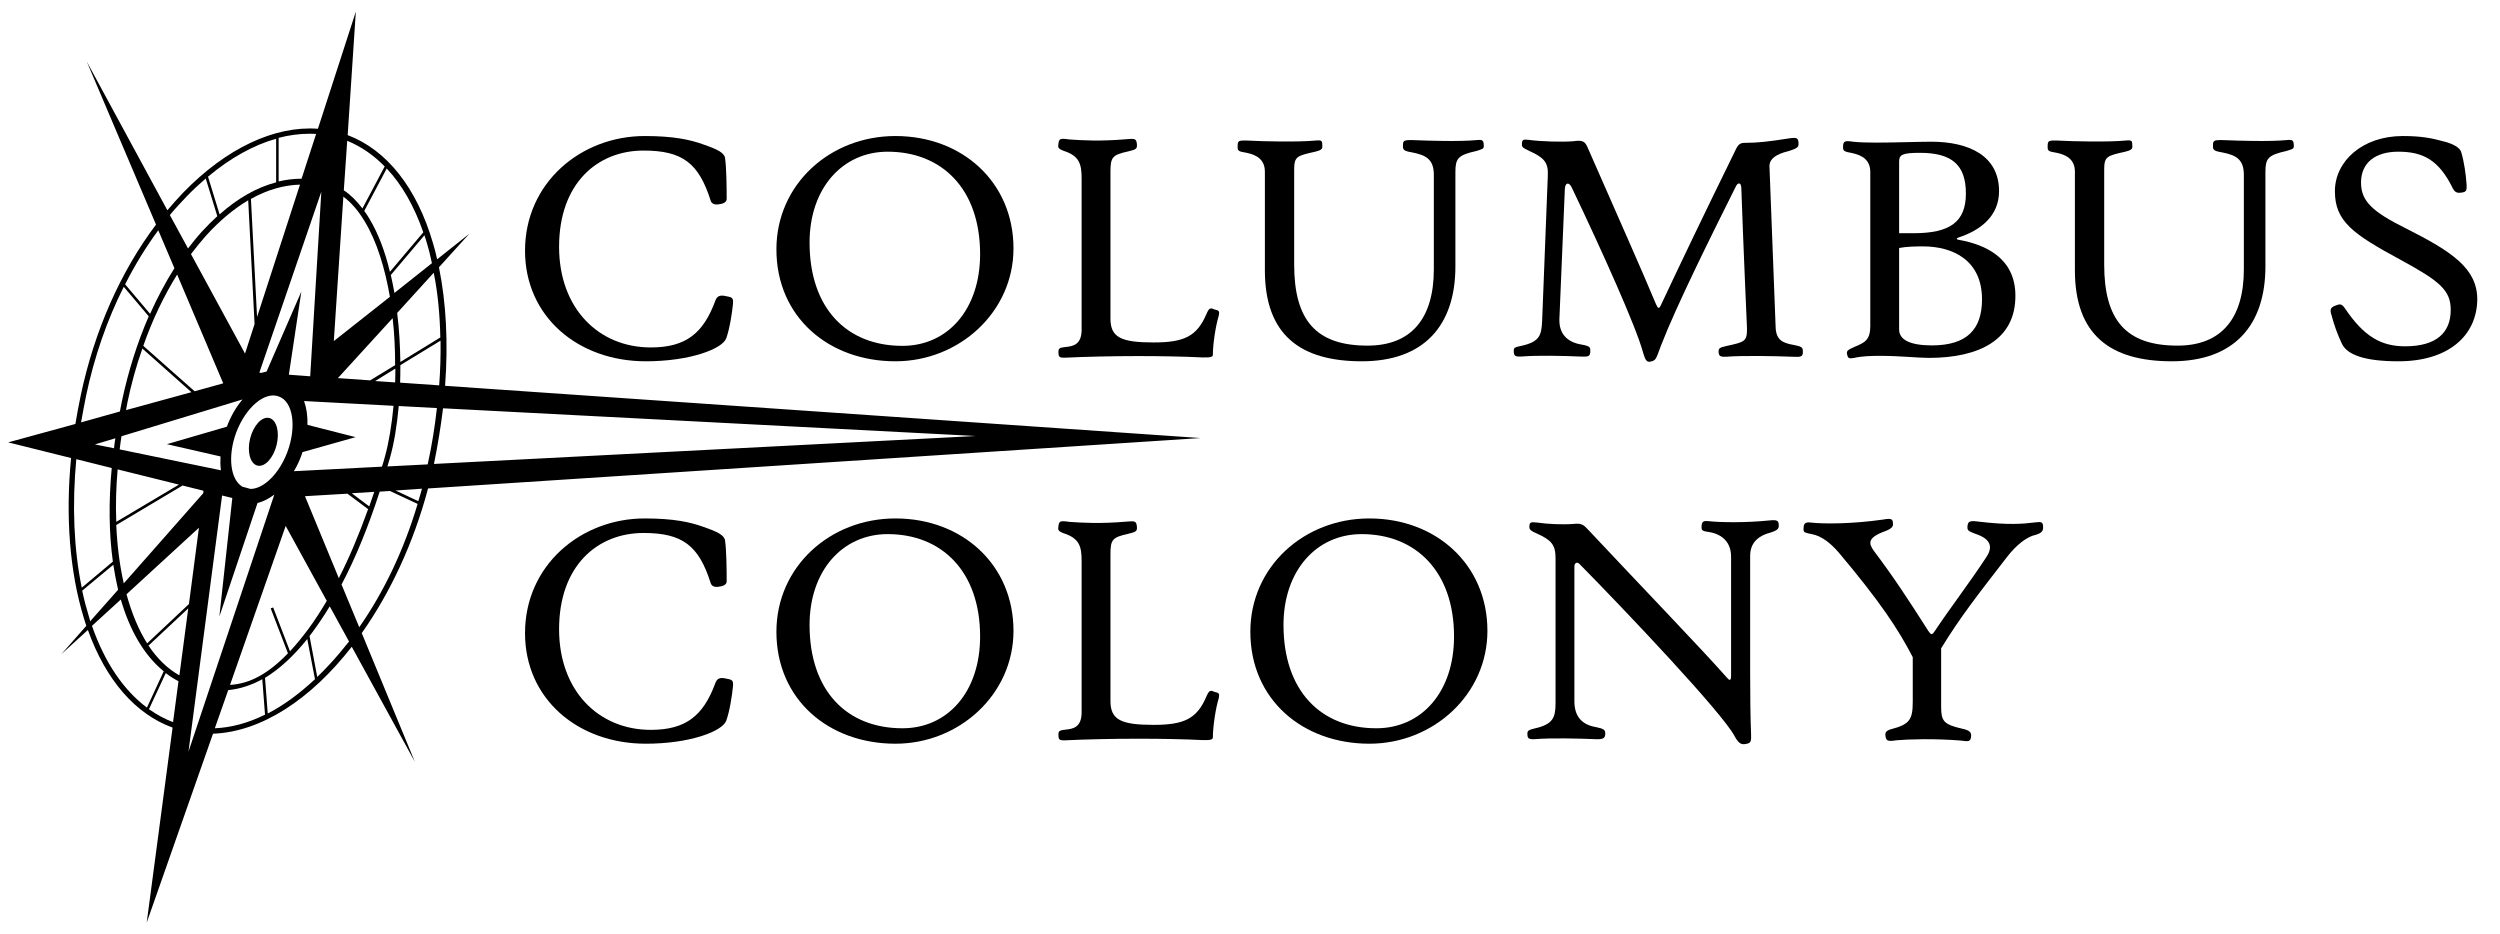
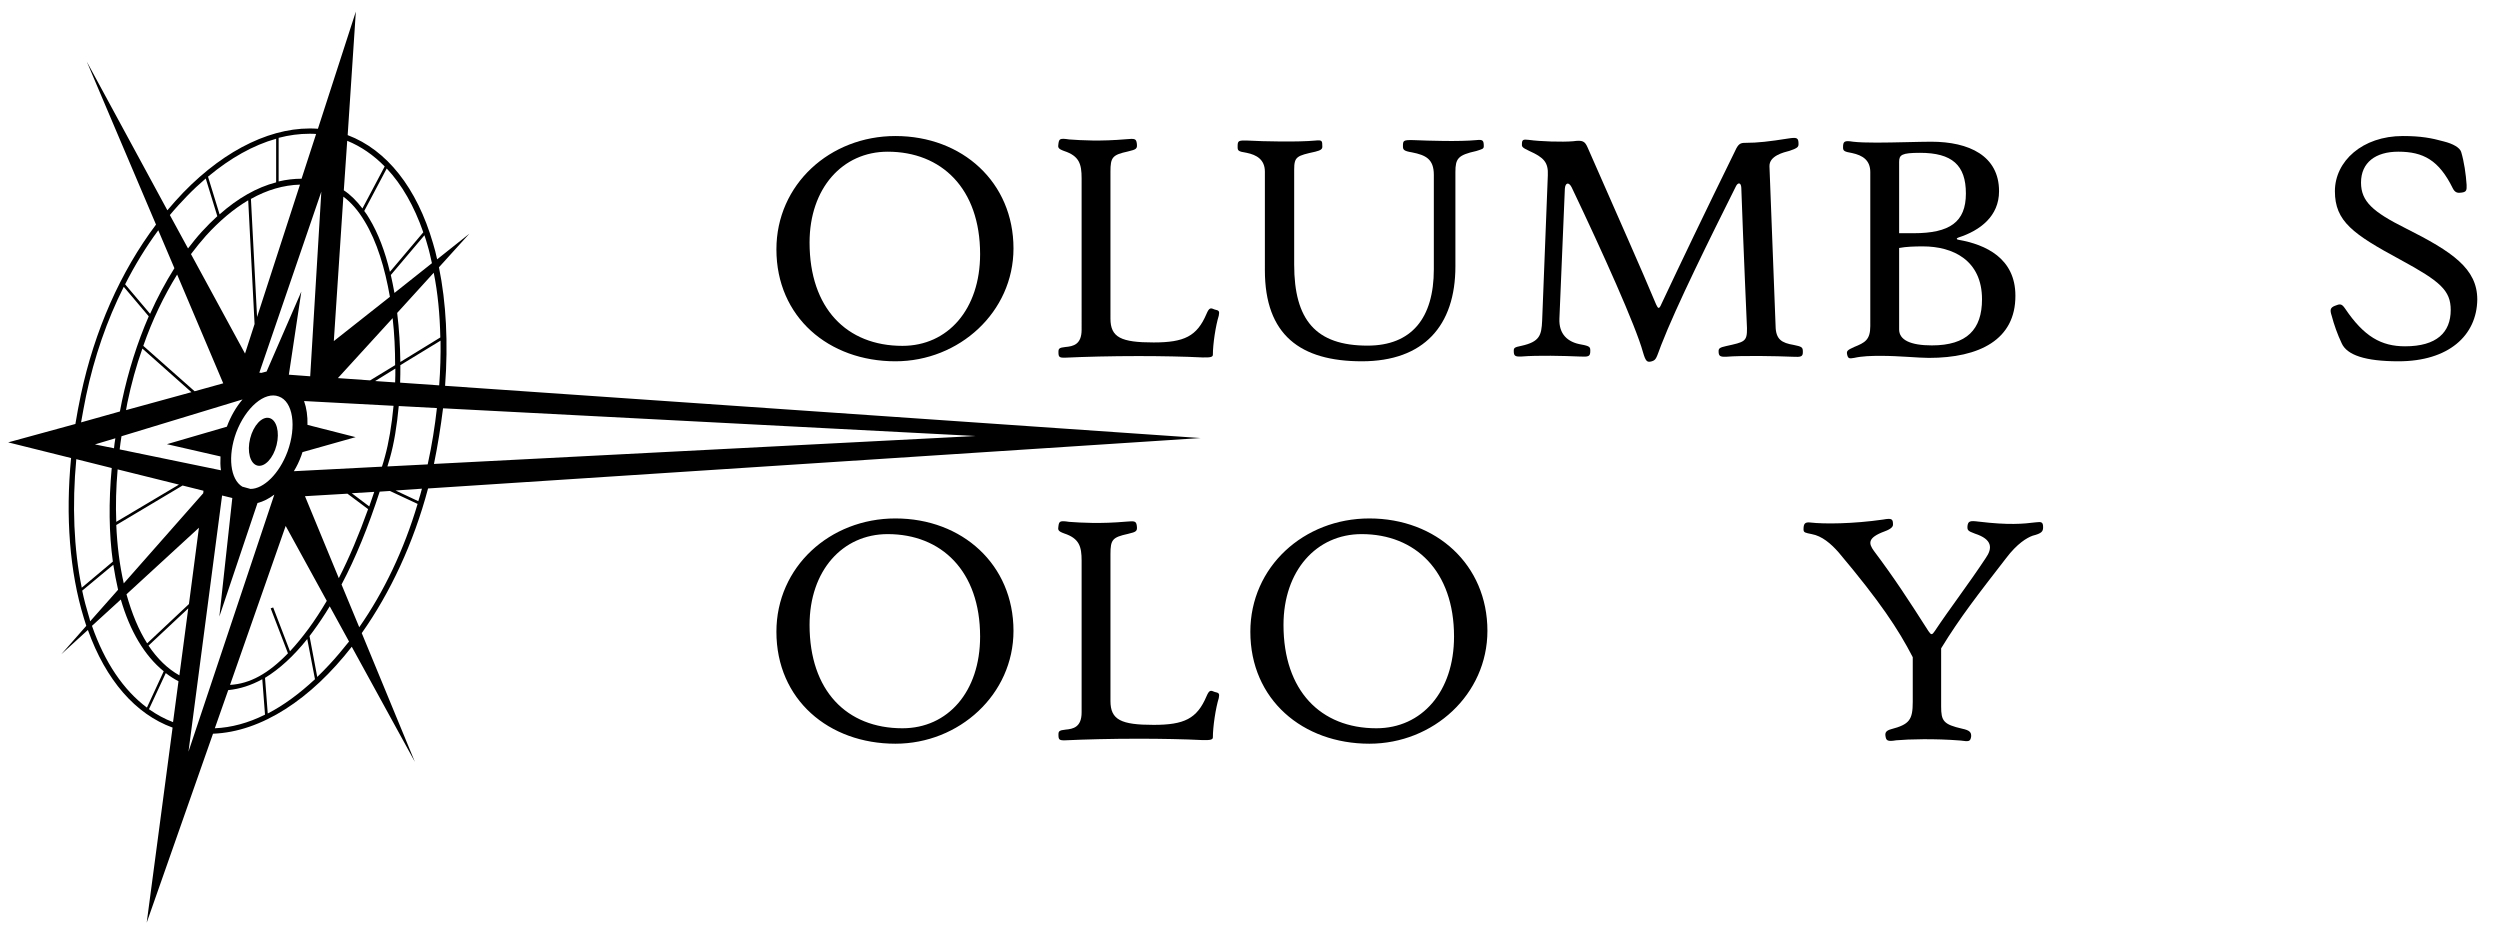
<svg xmlns="http://www.w3.org/2000/svg" version="1.1" id="Layer_1" x="0px" y="0px" viewBox="0 0 1100.9 411.3" style="enable-background:new 0 0 1100.9 411.3;" xml:space="preserve">
  <style type="text/css">
	.st0{fill:#000000;}
</style>
  <g>
    <ellipse transform="matrix(0.242 -0.97 0.97 0.242 -100.764 259.998)" class="st0" cx="116" cy="194.5" rx="10.8" ry="6" />
    <path class="st0" d="M159.3,278.8c12.5-17.7,22.8-39.6,29.2-63.7l340.2-22.2l-332.7-23c1.4-18.8,0.5-36.5-2.7-52.2l13.4-14.8   l-14.2,11.3c-0.5-2.4-1.1-4.7-1.8-7c-7.1-24.5-20.4-41.2-37.6-47.7l3.6-54.4L140,56.7c-19.1-1.4-40.4,8.6-59.3,28.1   c-2.4,2.5-4.7,5.1-7,7.8L38.2,27.1l30.5,71.8c-15.6,20.7-27.1,46.7-33.1,75c-0.9,4.3-1.7,8.5-2.4,12.8l-29.6,8.1l27.7,6.9   c-2.5,25.8-0.6,50.1,5.6,70.4c0.4,1.2,0.7,2.3,1.1,3.5l-11,12.5l11.7-10.7c7.9,22.1,21,37.1,37.3,43l-11.4,85.9l29.2-83.2   c21.4-0.8,43.2-15.3,61.1-38.3l27.8,50.7L159.3,278.8z M97.1,201c-0.1,2.1-0.1,4.2,0.2,6.1l-44.6-9.2c0.2-1.9,0.5-3.8,0.8-5.8   l53.3-16.2c-2.8,3.3-5.2,7.4-6.9,12l-26.4,7.7L97.1,201z M188.3,204.5l-17.7,0.9c0.4-1.2,0.7-2.4,1.1-3.7   c1.8-6.3,3.1-14.2,3.9-22.9l16.8,0.9c-0.9,8.1-2.2,16.3-4,24.5C188.4,204.3,188.4,204.4,188.3,204.5z M117.4,163.6l-2.3,0.6   l-0.9-0.1l27.3-79.7l-4.9,81.3l-9.4-0.7l5.5-36.6L117.4,163.6z M83.2,266l-18.4,17.3c-3.7-5.8-6.7-13-9.1-21.6l31.9-29.3L83.2,266z    M162.6,223l-7.7-5.8l9.9-0.6C164.1,218.8,163.3,220.9,162.6,223z M151.2,86.6c3.5,2.6,6.6,6.2,9.4,10.9   c5.4,8.9,8.9,20.6,11.1,33.2L147,150.2L151.2,86.6z M172.9,140.1c0.8,6.9,1.1,13.9,1.1,20.7l-11,6.7l-14.2-1L172.9,140.1z    M174.1,162.3c0,2,0,4.1-0.1,6.1l-8.8-0.6L174.1,162.3z M51.8,206.7l27,6.7l-27.6,16.4C50.9,222.4,51.1,214.7,51.8,206.7z    M56.1,177.3c1.7-8.2,3.9-16.2,6.6-23.8l21.6,19.2l-28.8,7.9C55.7,179.5,55.9,178.4,56.1,177.3z M85.7,172.3l-22.6-20   c4-11.5,9.1-22,14.9-31.4l20.3,47.9L85.7,172.3z M84.1,111.9c2.1-2.8,4.3-5.5,6.6-8.1c6-6.6,12.2-11.8,18.6-15.6l2.8,54.5l-4.2,13   L84.1,111.9z M113.2,139.6l-2.7-52c7.1-4,14.4-6.1,21.6-6.3L113.2,139.6z M132.7,200.6c0.2-0.5,0.3-1,0.5-1.5l23.4-6.6l-21.2-5.4   c0.1-3.9-0.4-7.4-1.5-10.5l5.5,0.3l33.9,1.8c-0.8,8.5-2.1,16.3-3.8,22.4c-0.4,1.5-0.8,2.9-1.3,4.4l-38.8,2   C130.7,205.4,131.8,203.1,132.7,200.6z M153,217.4l9.1,6.8c-4,11.2-8.3,21.4-12.9,30.4l-14.9-36.1L153,217.4z M162.6,96.2   c-0.7-1.2-1.4-2.3-2.2-3.3l9.9-18.7c6.7,7.1,12.1,16.6,16.1,28.1l-14.7,17.4C169.6,110.9,166.6,102.8,162.6,96.2z M96.7,94.4   l-5.1-16.6c9.8-8.2,20-13.9,30-16.7v19.2C113.1,82.5,104.7,87.3,96.7,94.4z M50.2,197.4l-8.4-1.7l9-2.7   C50.6,194.5,50.3,195.9,50.2,197.4z M79,297.4c-5.2-2.9-9.7-7.3-13.6-13.1l17.5-16.4L79,297.4z M54.5,256.9   c-1.8-7.9-2.9-16.5-3.3-25.7l29.2-17.4l9.2,2.3l-0.1,1.1L54.5,256.9z M104,190.5c4.2-11.1,12.6-18.3,18.8-15.9   c6.2,2.2,7.9,13.1,3.8,24.3c-3.6,9.7-10.5,16.4-16.3,16.4l-3.6-1C101.4,211.1,100.2,200.9,104,190.5z M143.9,264.6   c-2.6,4.4-5.2,8.4-7.9,12.1c-2.8,3.8-5.6,7.2-8.3,10.1l-7.4-19.3l-1.1,0.4l7.6,19.8c-8.6,8.9-16.7,13.4-25.5,13.9l24.5-70   L143.9,264.6z M135.3,281.4l3.4,17.7c-6.9,6.4-13.8,11.5-20.8,15.1l-1.2-15.7C123.1,294.6,129.3,288.9,135.3,281.4z M167.2,216.5   l4.5-0.3l12.2,5.7c-6,20.2-14.8,38.7-25.7,54.3l-7.8-18.8C156.6,245.7,162.2,231.9,167.2,216.5z M184.2,220.7l-10-4.7l11.6-0.8   C185.3,217.1,184.8,218.9,184.2,220.7z M429.7,192l-238.6,12.3c1.7-8.3,3-16.5,4-24.5L429.7,192z M176.2,168.5   c0.1-2.5,0.1-5.1,0.1-7.7L194,150c0.1,6.4-0.1,13-0.6,19.7L176.2,168.5z M193.9,148.6l-17.6,10.8c-0.1-7.1-0.5-14.4-1.4-21.6   l16.1-17.7C192.8,129,193.7,138.6,193.9,148.6z M173.7,129c-0.5-2.7-1-5.3-1.6-7.9l14.8-17.5c0.5,1.4,0.9,2.8,1.3,4.2   c0.8,2.6,1.4,5.4,2,8.1L173.7,129z M169.4,73.3l-9.8,18.5c-2.5-3.3-5.2-6-8.2-8l1.5-21.8C159,64.5,164.5,68.3,169.4,73.3z    M139.2,59l-6.4,19.7c-3.3,0-6.7,0.4-10.1,1.2V60.7c4.6-1.2,9.1-1.8,13.6-1.8C137.3,58.9,138.3,58.9,139.2,59z M82.3,86.4   c2.7-2.8,5.5-5.4,8.3-7.8l5.1,16.6c-2.3,2.1-4.6,4.4-6.8,6.8c-2.1,2.3-4.1,4.8-6.1,7.4l-8-14.7C77.2,91.8,79.7,89.1,82.3,86.4z    M76.8,118.1c-3.9,6.2-7.5,12.9-10.7,20.1l-11-13c4.3-8.5,9.2-16.5,14.6-23.8L76.8,118.1z M37.9,174.3c3.6-17.1,9.2-33.3,16.6-48   l11,13c-5,11.5-9,24.1-11.8,37.3c-0.3,1.5-0.6,3.1-0.9,4.6L35.7,186C36.4,182.1,37.1,178.2,37.9,174.3z M33.6,202.2l15.6,3.9   c-1.4,15-1.2,28.9,0.5,41.2L36,258.8C32.5,241.7,31.7,222.4,33.6,202.2z M39.1,271.3c-1.1-3.6-2.1-7.3-2.9-11.2l13.7-11.4   c0.6,3.8,1.3,7.5,2.1,11l-12.3,13.9C39.6,272.8,39.3,272.1,39.1,271.3z M40.5,275.6L53.2,264c4,13.8,10.4,24.7,18.9,31.6l-7.4,16   C54.4,303.9,46.1,291.7,40.5,275.6z M65.6,312.3l7.4-15.9c1.8,1.4,3.7,2.6,5.6,3.6l-2.4,18C72.5,316.6,69,314.7,65.6,312.3z    M97.8,218.2l4.5,1.1l-5.7,52.2l16.8-50c2.5-0.6,5-1.9,7.4-3.7L83,331L97.8,218.2z M100.5,303.9c5.1-0.5,10.1-2.1,15-4.8l1.2,15.6   c-7.4,3.7-14.9,5.7-22.1,6L100.5,303.9z M145,292.7c-1.8,1.9-3.5,3.7-5.3,5.4l-3.4-18c0.5-0.7,1-1.3,1.5-2c2.5-3.4,5-7.1,7.4-11.1   l8.5,15.5C150.9,286,148,289.5,145,292.7z" />
  </g>
  <g>
-     <path class="st0" d="M319.8,149c-1.8,4.7-16.1,10.1-35.4,10.1c-29.9,0-53.2-19.7-53.2-48.7c0-29.9,24.6-50.5,52.7-50.5   c12.7,0,20,1.6,25.8,3.7c6.4,2.2,9.3,3.7,9.6,6.1c0.6,4.3,0.7,12.6,0.7,17.9c0,1.6-1.8,2.2-3.7,2.4c-2.2,0.3-3.1-0.7-3.4-1.8   c-5.2-16.3-12.3-21.9-29.5-21.9c-20.3,0-37.2,14.4-37.2,42.4c0,27,17.3,44.3,40.4,44.3c15.6,0,23.1-6.4,28.3-20.3   c0.7-2.1,1.8-3.1,5.2-2.2c2.5,0.4,2.8,0.9,2.7,3.1C322.4,137.6,321.4,144.5,319.8,149z" />
    <path class="st0" d="M394.3,159.1c-29.3,0-52.4-19.4-52.4-49.3c0-28.6,23.6-49.9,52.4-49.9c29.5,0,52,20.4,52,49.5   C446.3,137.4,422.4,159.1,394.3,159.1z M390.9,66.8c-19.9,0-34.4,16.1-34.4,40c0,28.9,16.3,45.5,40.9,45.5   c20,0,34.2-16.1,34.2-40.4C431.6,83,414.6,66.8,390.9,66.8z" />
    <path class="st0" d="M534.1,156.2c0,1-1,1.3-4.6,1.2c-7.9-0.4-18.1-0.6-28.3-0.6c-11.7,0-23.6,0.3-32,0.7c-2.8,0.1-3.1-0.3-3.1-2.5   c0-1.5,0.3-1.9,3.1-2.2c3.3-0.3,7.1-1,7.1-7.6V78.5c0-6.2-1-9.8-7.7-12c-2.7-1-2.8-1.5-2.5-3.3c0.3-2.1,0.7-2.4,4.7-1.8   c5.5,0.4,13.8,0.9,25.2-0.1c3.6-0.3,4.3-0.3,4.6,1.8c0.3,2.4-0.1,2.7-3.9,3.6c-6.8,1.5-7.7,2.5-7.7,8.9c0,11.3,0,64.7,0,64.7   c0,8.3,4.7,10.5,19,10.5c13.5,0,19.1-2.7,23.3-12.6c1.2-2.8,1.8-2.7,3.6-1.9c1.9,0.4,2.2,0.7,1.8,2.7   C535.3,143.5,534.1,151.6,534.1,156.2z" />
    <path class="st0" d="M650.1,66.5c-8.1,1.8-9.2,3.3-9.2,9.3c0,7.9,0,34.5,0,41.5c0,26.1-13.9,41.8-41.2,41.8   c-27.1,0-42.7-11.6-42.7-40.1c0-20.6,0-43.4,0-43.4c0-5.3-3.6-7.4-8-8.3c-3.9-0.6-4-1-4-2.7c0-2.7,0.3-2.8,4.4-2.7   c7.1,0.4,22.4,0.7,29.8,0c3-0.3,3.1,0,3.1,2.7c0,1-0.6,1.6-3.1,2.2c-8.1,1.8-9.3,2.1-9.3,7.9c0,0,0,17.9,0,41.8   c0,24.4,9.5,35.7,32.3,35.7c19.4,0,29.2-12.1,29.2-33.6c0-12.3,0-41.6,0-41.6c0-7-3.6-8.7-9.6-9.9c-3.7-0.6-4-1.2-4-2.7   c0-2.5,0.1-2.8,4.6-2.7c7.1,0.3,20.3,0.7,27.7,0c2.8-0.3,3.3,0,3.3,2.7C653.4,65.6,652.6,65.7,650.1,66.5z" />
    <path class="st0" d="M789.4,157.1c-7.1-0.3-22.1-0.6-29.3,0c-2.8,0.1-3.3-0.4-3.3-2.5c0-1.2,0.6-1.6,3.3-2.2   c8.1-1.8,9.3-1.9,9.2-7.9c0,0-1.6-36-2.5-61.8c-0.1-2.4-1.5-2.5-2.4-0.6c-11.1,22.2-26.2,52.6-32.9,69.9c-2.1,5.5-2.1,6.5-4.1,7.1   c-2.1,0.6-2.7,0.1-3.9-4c-3.1-11.4-17.9-44.3-31.4-72.6c-1.2-2.4-2.8-2.2-3,0.6c-1,23.1-2.4,57.2-2.4,57.2   c-0.3,6.8,3.6,10.4,9.6,11.4c3.9,0.7,4,1.2,4,2.8c0,2.5-0.7,2.7-4.6,2.5c-7.1-0.3-18.5-0.6-25.8,0c-2.8,0.1-3.3-0.3-3.3-2.5   c0-1.3,0.3-1.6,3.3-2.2c8.2-1.8,8.9-4.7,9.2-11.1l2.5-64c0.3-5.8-1.9-7.9-8.1-10.7c-3.4-1.6-3.4-1.9-3.3-3.4   c0.1-1.6,0.6-1.8,3.1-1.5c4.9,0.7,14.7,1,19.4,0.6c4.3-0.6,5.2,0,6.4,2.7c13.5,30.8,23.7,53.6,30.2,69.2c0.9,1.9,1.3,2.2,2.4-0.4   c8.7-18.5,18.8-39.6,32.3-67.1c1.5-3.4,2.5-3.7,4.6-3.7c5.5,0,10.5-0.6,18.8-1.9c3.9-0.6,4.6-0.4,4.6,2.4c0,1.3-0.4,1.8-3.9,3   c-2.7,0.7-9,2.2-8.9,6.8l2.7,70.4c0.1,5.9,2.7,7.4,8,8.3c3.3,0.7,4,0.9,4,2.8C794,157.1,793.2,157.3,789.4,157.1z" />
    <path class="st0" d="M849.4,157.6c-4.7,0-13-0.9-21.2-0.9c-4.1,0-8.1,0.1-11.7,0.9c-2.2,0.4-2.7,0.3-3.1-1.5   c-0.3-1.5,0-1.9,3.1-3.3c4.7-1.9,7.1-3.1,7.1-9.2V75.8c0-5.3-3.4-7.4-8-8.4c-3.4-0.6-4-0.9-4-2.5c0-2.7,0.6-3.1,4.4-2.5   c2.5,0.3,6.2,0.4,10.4,0.4c7.4,0,19.1-0.4,24-0.4c16.7,0,29.9,6.2,29.9,21.8c0,11-8.3,17.3-17.9,20.4c-1,0.3-0.9,0.9,0.1,1   c11.9,2.1,25,8.1,25,24.6C887.6,149.6,871.6,157.6,849.4,157.6z M845.5,67.3c-8.1,0-9.2,0.9-9.2,4v31.4c2.5,0,3.6,0,6.4,0   c15.9,0,23-4.9,23-17.5C865.7,72.7,859.6,67.3,845.5,67.3z M846.8,108.5c-3.6,0-7.3,0.1-10.5,0.7v35.9c0,4.6,5,7,14.4,7   c15.4,0,22.1-7,22.1-20.3C872.8,114.6,860,108.5,846.8,108.5z" />
-     <path class="st0" d="M1006.8,66.5c-8.1,1.8-9.2,3.3-9.2,9.3c0,7.9,0,34.5,0,41.5c0,26.1-13.9,41.8-41.2,41.8   c-27.1,0-42.7-11.6-42.7-40.1c0-20.6,0-43.4,0-43.4c0-5.3-3.6-7.4-8-8.3c-3.9-0.6-4-1-4-2.7c0-2.7,0.3-2.8,4.4-2.7   c7.1,0.4,22.4,0.7,29.8,0c3-0.3,3.1,0,3.1,2.7c0,1-0.6,1.6-3.1,2.2c-8.1,1.8-9.3,2.1-9.3,7.9c0,0,0,17.9,0,41.8   c0,24.4,9.5,35.7,32.3,35.7c19.4,0,29.2-12.1,29.2-33.6c0-12.3,0-41.6,0-41.6c0-7-3.6-8.7-9.6-9.9c-3.7-0.6-4-1.2-4-2.7   c0-2.5,0.1-2.8,4.6-2.7c7.1,0.3,20.3,0.7,27.7,0c2.8-0.3,3.3,0,3.3,2.7C1010.1,65.6,1009.4,65.7,1006.8,66.5z" />
    <path class="st0" d="M1056.2,159.1c-14.8,0-22.7-2.8-25-7.9c-1.9-4-3.4-8.3-4.4-12.1c-0.9-2.7-0.6-3.6,1.3-4.4c2.4-1,3.1-1,4.6,1.2   c8.3,12.3,15.9,16.6,26.4,16.6c13.9,0,20.1-6.1,20.1-16c0-8.6-4.6-12.6-22.1-22.1c-20.9-11.3-28.9-16.9-28.9-30.2   c0-13.2,12.1-24.3,29.9-24.3c8,0,12.7,0.9,18.1,2.4c4,1,7,2.7,7.6,4.6c1.3,4.3,2.1,9.9,2.4,14.5c0.1,2.4-0.1,3.1-2.1,3.4   c-1.8,0.3-3,0.1-4-1.9c-6.1-12.4-13-16.1-24-16.1c-9.9,0-16.4,4.7-16.4,13.6c0,8.3,5.2,12.9,19.6,20.1   c20.7,10.4,31.6,17.8,31.6,31.4C1090.7,147.8,1078.2,159.1,1056.2,159.1z" />
  </g>
  <g>
-     <path class="st0" d="M319.8,317.4c-1.8,4.7-16.1,10.1-35.4,10.1c-29.9,0-53.2-19.7-53.2-48.7c0-29.9,24.6-50.5,52.7-50.5   c12.7,0,20,1.6,25.8,3.7c6.4,2.2,9.3,3.7,9.6,6.1c0.6,4.3,0.7,12.6,0.7,17.9c0,1.6-1.8,2.2-3.7,2.4c-2.2,0.3-3.1-0.7-3.4-1.8   c-5.2-16.3-12.3-21.9-29.5-21.9c-20.3,0-37.2,14.4-37.2,42.4c0,27,17.3,44.3,40.4,44.3c15.6,0,23.1-6.4,28.3-20.3   c0.7-2.1,1.8-3.1,5.2-2.2c2.5,0.4,2.8,0.9,2.7,3.1C322.4,306,321.4,313,319.8,317.4z" />
    <path class="st0" d="M394.3,327.5c-29.3,0-52.4-19.4-52.4-49.3c0-28.6,23.6-49.9,52.4-49.9c29.5,0,52,20.4,52,49.5   C446.3,305.8,422.4,327.5,394.3,327.5z M390.9,235.2c-19.9,0-34.4,16.1-34.4,40c0,28.9,16.3,45.5,40.9,45.5   c20,0,34.2-16.1,34.2-40.4C431.6,251.5,414.6,235.2,390.9,235.2z" />
    <path class="st0" d="M534.1,324.7c0,1-1,1.3-4.6,1.2c-7.9-0.4-18.1-0.6-28.3-0.6c-11.7,0-23.6,0.3-32,0.7c-2.8,0.1-3.1-0.3-3.1-2.5   c0-1.5,0.3-1.9,3.1-2.2c3.3-0.3,7.1-1,7.1-7.6v-66.8c0-6.2-1-9.8-7.7-12c-2.7-1-2.8-1.5-2.5-3.3c0.3-2.1,0.7-2.4,4.7-1.8   c5.5,0.4,13.8,0.9,25.2-0.1c3.6-0.3,4.3-0.3,4.6,1.8c0.3,2.4-0.1,2.7-3.9,3.6c-6.8,1.5-7.7,2.5-7.7,8.9c0,11.3,0,64.7,0,64.7   c0,8.3,4.7,10.5,19,10.5c13.5,0,19.1-2.7,23.3-12.6c1.2-2.8,1.8-2.7,3.6-1.9c1.9,0.4,2.2,0.7,1.8,2.7   C535.3,311.9,534.1,320.1,534.1,324.7z" />
    <path class="st0" d="M603,327.5c-29.3,0-52.4-19.4-52.4-49.3c0-28.6,23.6-49.9,52.4-49.9c29.5,0,52,20.4,52,49.5   C655,305.8,631.2,327.5,603,327.5z M599.6,235.2c-19.9,0-34.4,16.1-34.4,40c0,28.9,16.3,45.5,40.9,45.5c20,0,34.2-16.1,34.2-40.4   C640.3,251.5,623.3,235.2,599.6,235.2z" />
-     <path class="st0" d="M779.4,234.6c-3.9,1-8.7,3.6-8.7,10.1c0,0,0,25.5,0,52c0,8.7,0.1,19.6,0.4,26.5c0.1,3.1,0,3.9-1.8,4.3   c-2.4,0.6-3.6,0.1-5.5-3.4c-5.3-10.1-47.6-54.8-68.4-75.9c-0.7-0.7-2.1-0.6-2.1,1.3c0,23.3,0,59.3,0,59.3c0,6.8,3.4,10.4,9.6,11.4   c3.3,0.7,4,1.2,4,2.8c0,1.9-0.7,2.7-4.4,2.5c-7.3-0.3-19.4-0.6-26.8,0c-2.7,0.1-3.1-0.4-3.1-2.5c0-1.2,0.6-1.6,3.1-2.2   c8.1-1.8,9.3-4.7,9.3-11.1v-64c0-5.8-1.9-7.9-8.1-10.7c-3-1.3-3.6-1.9-3.4-3.4c0.1-1.6,0.6-1.8,3.3-1.5c4.7,0.7,11.4,1,16.3,0.6   c3.6-0.4,4.4,0.6,6.4,2.7c20.4,21.8,50.7,53.3,60.6,64.6c1.5,1.8,2.2,2.1,2.2-0.6c0-22.4,0-52.3,0-52.3c0-6.1-3.7-9.8-9.6-10.8   c-2.8-0.4-3.4-0.6-3.4-2.1c0-2.4,0.6-3,3.1-2.7c5.6,0.6,16.7,0.7,26.5-0.3c3.9-0.4,4.4,0,4.4,2.4   C783.3,232.7,782.8,233.6,779.4,234.6z" />
    <path class="st0" d="M895.1,235.9c-2.5,0.9-6.8,3.4-11.7,9.9c-12.3,15.9-20.3,26.1-28.6,39.7c0,6.7,0,18.2,0,25.6   c0,6.4,1,7.9,9.3,9.8c3.3,0.7,4.1,1.6,3.9,3.6c-0.4,2.1-1,2.1-4.7,1.6c-11.3-0.9-22.8-0.6-28.3-0.1c-4,0.7-4.4,0-4.7-1.8   c-0.3-1.6,0.3-2.5,2.5-3.1c8-2.1,9.5-4.1,9.5-12c0-7.3,0-19.7,0-19.7c-6.4-12.4-14.5-24.6-32.6-46.1c-3.4-3.9-7.4-7.3-11.9-8.1   c-2.8-0.6-3.6-0.6-3.6-2.1c0-2.5,0.6-3.3,3.1-3c5.9,0.7,18.7,0.6,31.9-1.3c3.9-0.7,4.4-0.3,4.4,2.2c0,0.7-0.4,1.8-3.7,3   c-7.6,2.8-7.1,5.3-4.7,8.6c9,12,15,21.2,24,35.3c1.2,1.8,1.6,1.8,2.8,0c6.5-9.8,15.1-21,22.4-32.1c3.1-4.4,3-8.3-4.7-10.8   c-3.3-1.2-3.4-1.6-3.3-3.4c0.3-2.1,1-2.4,4.9-1.9c13.3,1.6,19.6,1,25.3,0.3c2.4-0.3,3.1-0.1,3.1,2.2   C899.7,234.1,899,234.9,895.1,235.9z" />
  </g>
</svg>